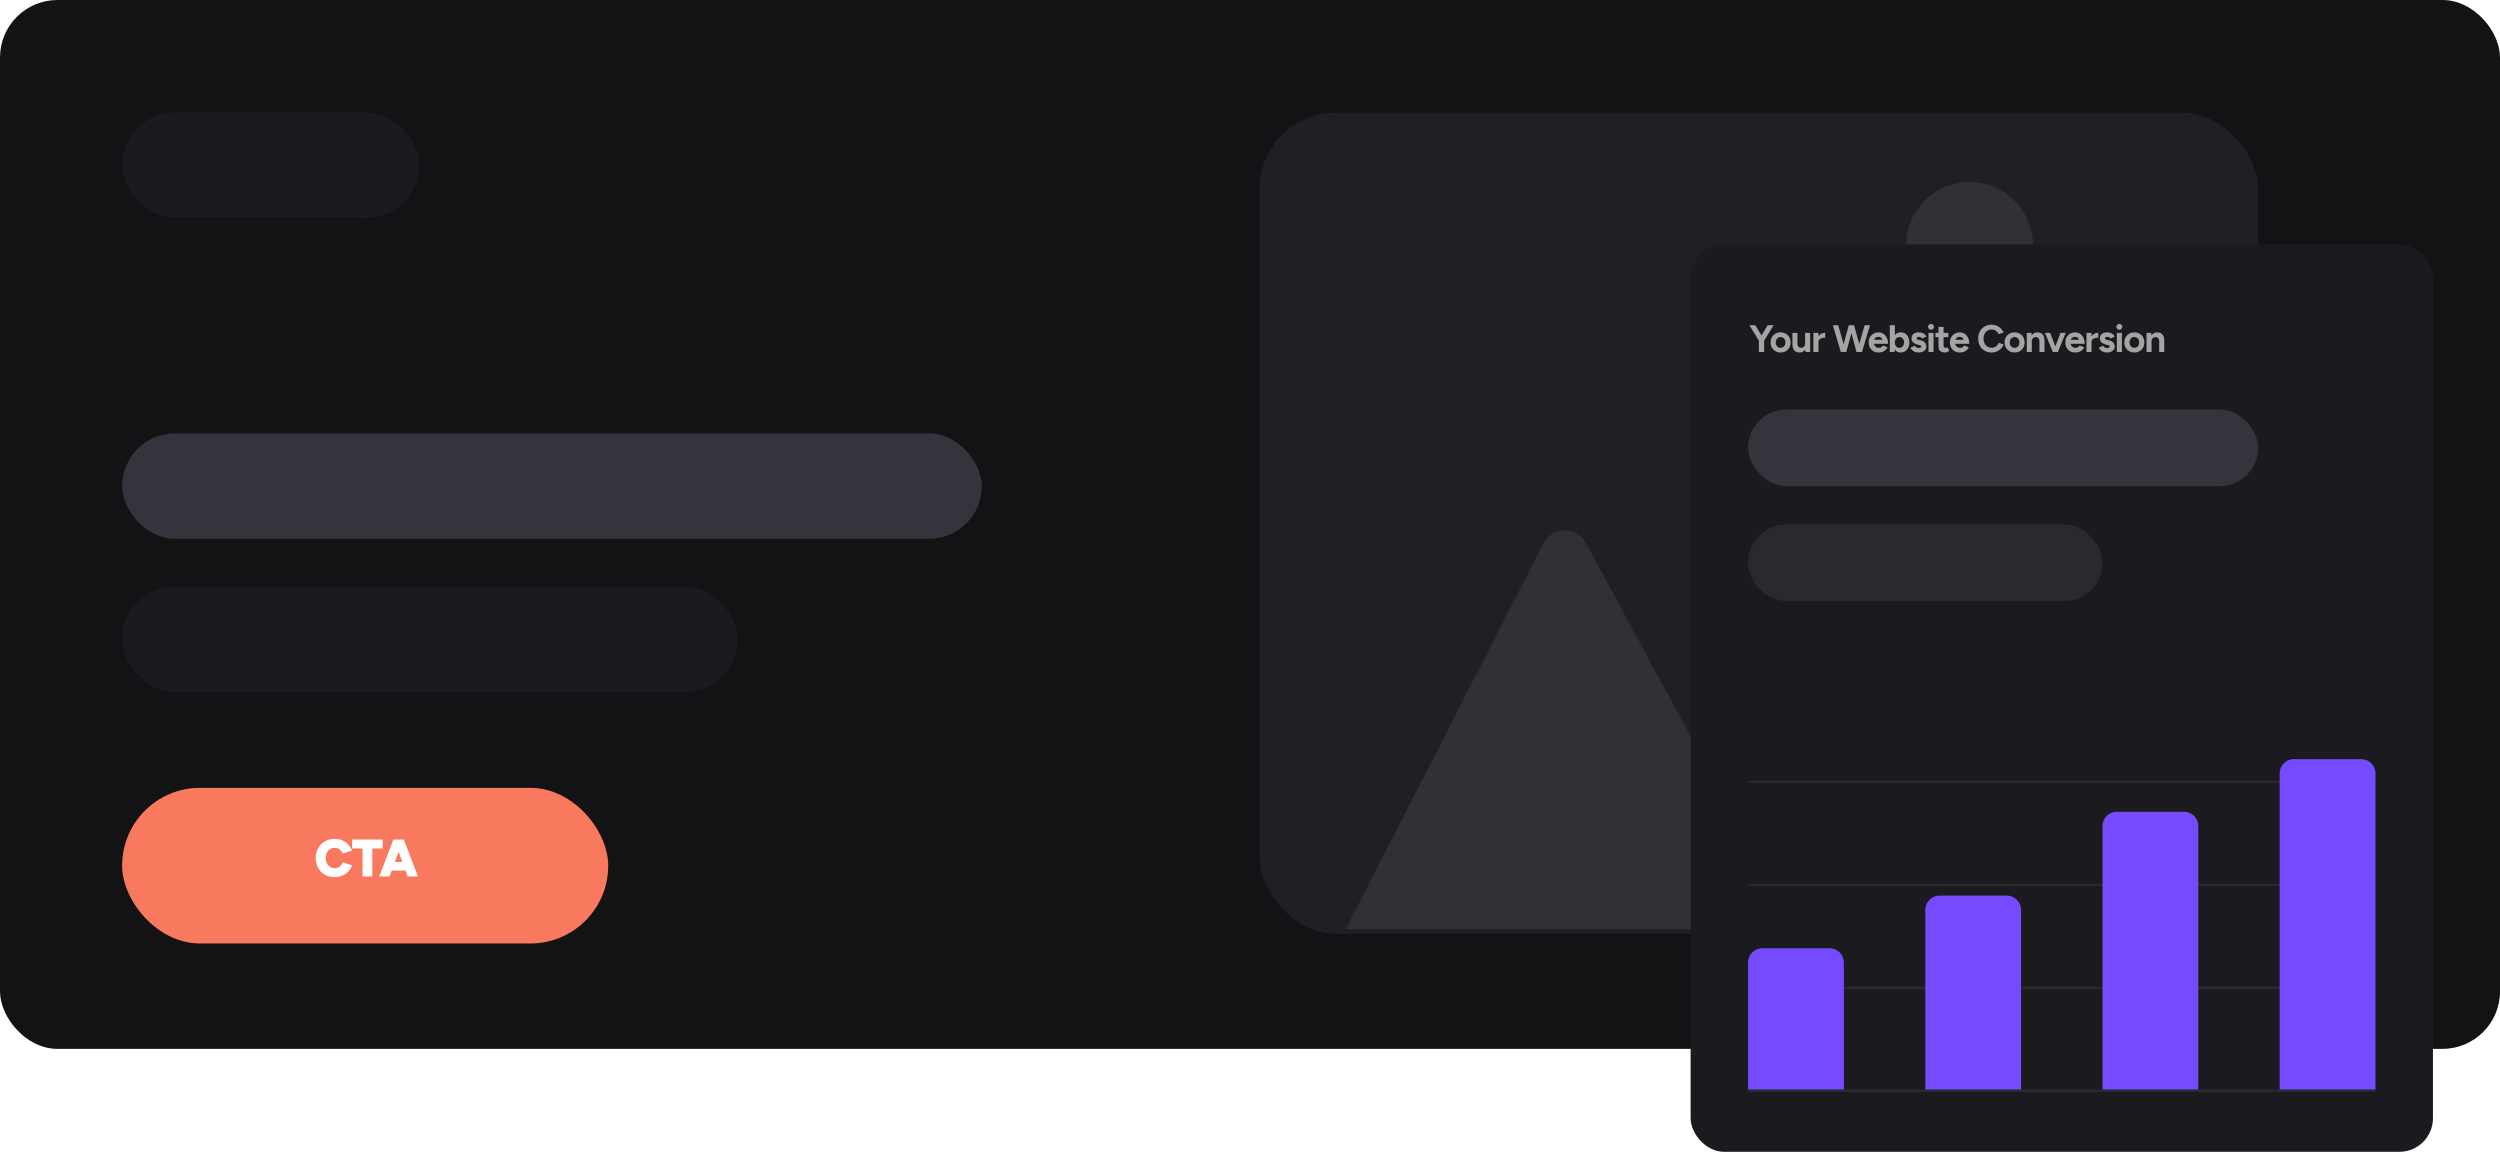
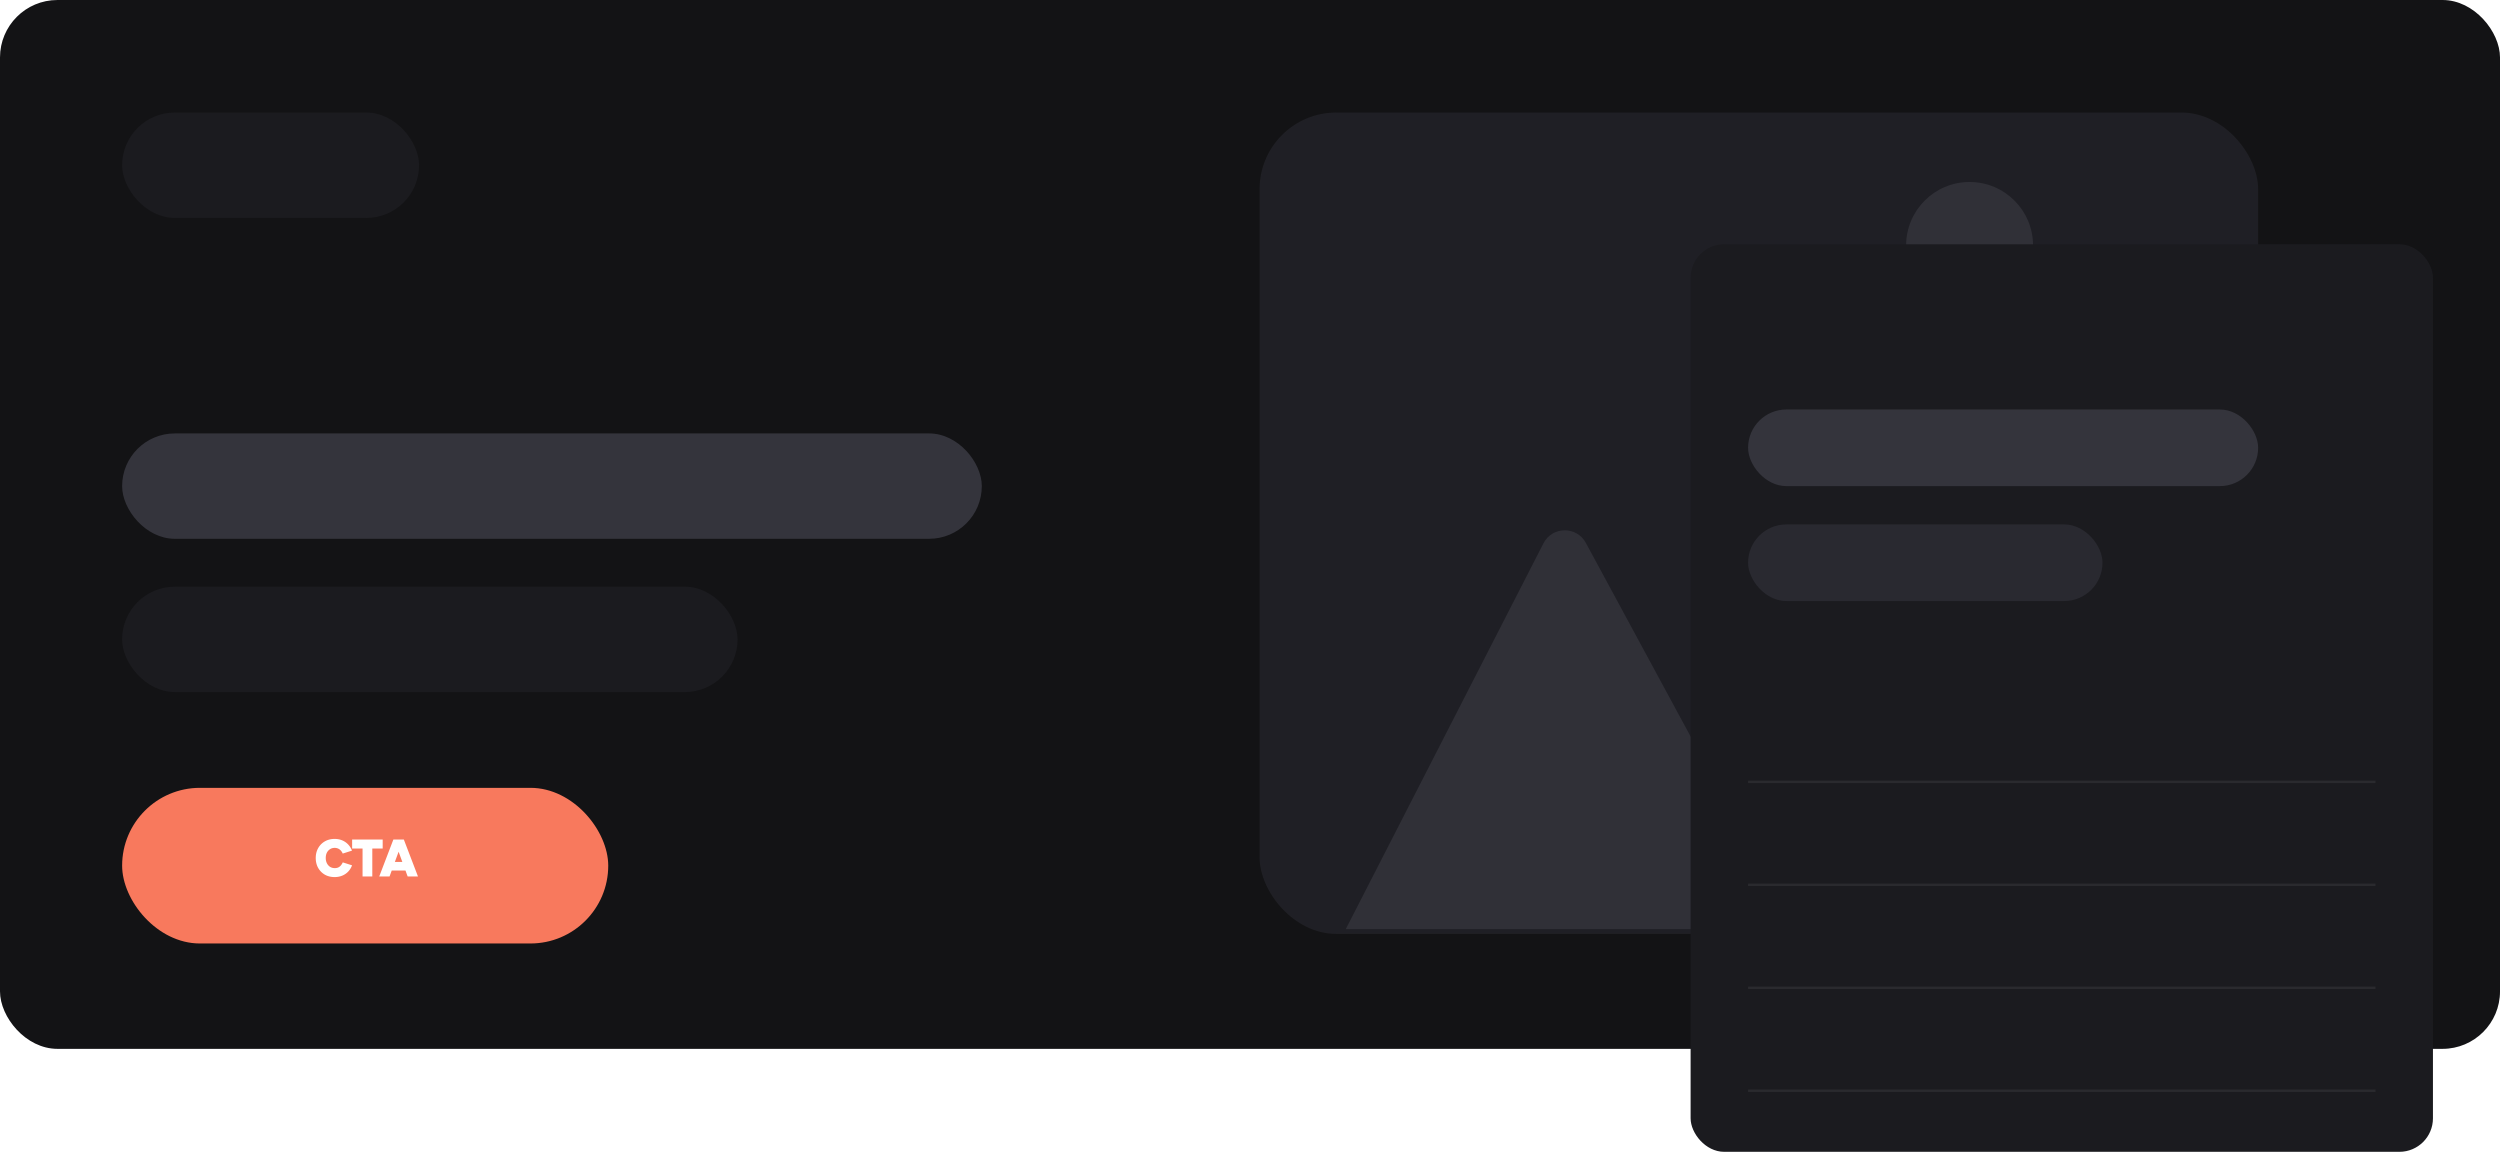
<svg xmlns="http://www.w3.org/2000/svg" width="1044" height="481" fill="none">
  <rect width="1044" height="438" rx="24" fill="#131315" />
  <rect x="51" y="181" width="359" height="44" rx="22" fill="#34343C" />
  <rect opacity=".4" x="526" y="47" width="417" height="343" rx="32" fill="#34343C" />
  <path d="M644.55 226.899L562 388h316l-82.99-126.145c-3.716-5.647-11.847-6.057-16.112-.814l-49.461 60.809c-4.496 5.526-13.163 4.714-16.553-1.552l-50.639-93.597c-3.83-7.078-14.025-6.964-17.695.198z" fill="#303037" />
  <circle cx="822.5" cy="102.5" r="26.5" fill="#303037" />
  <rect x="51" y="245" width="257" height="44" rx="22" fill="#1B1B1F" />
  <rect x="51" y="47" width="124" height="44" rx="22" fill="#1B1B1F" />
  <g filter="url(#prefix__filter0_d_967_2497)">
    <rect x="51" y="325" width="203" height="65" rx="32.5" fill="#F8795D" />
  </g>
  <path d="M170.229 366l-5.632-15.4h4.048l5.896 15.4h-4.312zm-11.858 0l5.896-15.4h4.048l-5.632 15.4h-4.312zm2.772-2.464v-3.586h10.648v3.586h-10.648zM151.403 366v-14.124h4.07V366h-4.07zm-4.356-11.66v-3.74h12.76v3.74h-12.76zM139.731 366.264c-1.54 0-2.904-.337-4.092-1.012a7.515 7.515 0 01-2.772-2.816c-.674-1.203-1.012-2.581-1.012-4.136 0-1.555.338-2.926 1.012-4.114a7.312 7.312 0 012.772-2.816c1.188-.689 2.552-1.034 4.092-1.034 1.188 0 2.259.205 3.212.616a7.307 7.307 0 012.464 1.716 7.607 7.607 0 011.584 2.552l-3.872 1.232a4.336 4.336 0 00-.792-1.254 3.2 3.2 0 00-1.144-.836c-.425-.191-.909-.286-1.452-.286-.718 0-1.356.183-1.914.55a3.687 3.687 0 00-1.32 1.474c-.308.631-.462 1.364-.462 2.2 0 .821.162 1.555.484 2.2a3.854 3.854 0 001.32 1.496c.572.352 1.225.528 1.958.528.572 0 1.064-.095 1.474-.286a3.175 3.175 0 001.078-.836 5.53 5.53 0 00.792-1.276l3.872 1.232a7.572 7.572 0 01-1.562 2.574 7.26 7.26 0 01-2.486 1.716c-.968.411-2.046.616-3.234.616z" fill="#fff" />
  <rect x="706" y="102" width="310" height="379" rx="14" fill="#1B1B1F" />
  <rect x="730" y="171" width="213" height="32" rx="16" fill="#34343C" />
  <rect x="730" y="219" width="148" height="32" rx="16" fill="#292930" />
  <path opacity=".07" stroke="#fff" d="M730 455.5h262M730 412.5h262M730 369.5h262M730 326.5h262" />
-   <path d="M730 402a6 6 0 016-6h28a6 6 0 016 6v53h-40v-53zM804 380a6 6 0 016-6h28a6 6 0 016 6v75h-40v-75zM878 345a6 6 0 016-6h28a6 6 0 016 6v110h-40V345zM952 323a6 6 0 016-6h28a6 6 0 016 6v132h-40V323z" fill="#764AFF" />
-   <path opacity=".6" d="M896.387 147v-8h1.984l.128 1.472V147h-2.112zm5.296 0v-4.096l2.112-.48V147h-2.112zm0-4.096c0-.544-.064-.965-.192-1.264-.118-.299-.288-.512-.512-.64a1.458 1.458 0 00-.784-.208c-.544-.011-.966.155-1.264.496-.288.341-.432.848-.432 1.52h-.704c0-.853.122-1.573.368-2.16.256-.597.608-1.051 1.056-1.36.448-.32.976-.48 1.584-.48.97 0 1.712.299 2.224.896.522.587.778 1.493.768 2.72l-2.112.48zM891.333 147.192c-.811 0-1.536-.176-2.176-.528a3.98 3.98 0 01-1.488-1.488c-.352-.629-.528-1.355-.528-2.176 0-.821.176-1.547.528-2.176a3.754 3.754 0 011.472-1.472c.629-.363 1.349-.544 2.16-.544.821 0 1.546.181 2.176.544a3.76 3.76 0 011.472 1.472c.352.629.528 1.355.528 2.176 0 .821-.176 1.547-.528 2.176a3.875 3.875 0 01-1.472 1.488c-.619.352-1.334.528-2.144.528zm0-1.952c.394 0 .741-.096 1.04-.288.298-.192.528-.453.688-.784.17-.341.256-.731.256-1.168 0-.437-.086-.821-.256-1.152a1.947 1.947 0 00-.72-.8 1.883 1.883 0 00-1.04-.288c-.384 0-.731.096-1.04.288a1.974 1.974 0 00-.704.8 2.476 2.476 0 00-.256 1.152c0 .437.085.827.256 1.168.17.331.41.592.72.784a1.96 1.96 0 001.056.288zM883.992 147v-8h2.112v8h-2.112zm1.056-9.296c-.32 0-.603-.117-.848-.352a1.183 1.183 0 01-.368-.864c0-.331.123-.613.368-.848.245-.245.528-.368.848-.368.331 0 .613.123.848.368.245.235.368.517.368.848 0 .331-.123.619-.368.864a1.155 1.155 0 01-.848.352zM879.881 147.192c-.512 0-.992-.075-1.44-.224a3.794 3.794 0 01-1.184-.672 3.14 3.14 0 01-.8-1.088l1.808-.832c.16.256.379.48.656.672.277.181.597.272.96.272.352 0 .624-.048.816-.144.192-.107.288-.256.288-.448a.436.436 0 00-.24-.416 2.051 2.051 0 00-.624-.24l-.736-.192c-.768-.203-1.376-.523-1.824-.96-.437-.448-.656-.96-.656-1.536 0-.821.261-1.456.784-1.904.533-.448 1.285-.672 2.256-.672.501 0 .965.075 1.392.224a3.34 3.34 0 011.12.624c.309.267.523.576.64.928l-1.744.8c-.075-.213-.256-.384-.544-.512a1.972 1.972 0 00-.864-.208c-.288 0-.512.064-.672.192a.595.595 0 00-.224.496c0 .139.075.256.224.352.149.085.363.16.64.224l1.04.256c.523.128.939.336 1.248.624.32.277.549.592.688.944.149.341.224.677.224 1.008 0 .48-.144.907-.432 1.28-.277.363-.661.645-1.152.848-.48.203-1.029.304-1.648.304zM872.797 142.792c0-.864.165-1.579.496-2.144.341-.565.773-.987 1.296-1.264a3.565 3.565 0 011.664-.416v2.048c-.491 0-.955.059-1.392.176-.427.117-.774.309-1.04.576-.267.267-.4.608-.4 1.024h-.624zM871.309 147v-8h2.112v8h-2.112zM866.544 147.192c-.789 0-1.488-.176-2.096-.528a3.943 3.943 0 01-1.44-1.488c-.341-.629-.512-1.355-.512-2.176 0-.821.176-1.547.528-2.176a3.903 3.903 0 011.472-1.472c.629-.363 1.349-.544 2.16-.544.693 0 1.333.187 1.92.56.597.363 1.077.901 1.44 1.616.363.704.544 1.563.544 2.576h-2.144c.011-.704-.064-1.264-.224-1.68-.149-.427-.363-.731-.64-.912a1.672 1.672 0 00-.976-.288c-.416 0-.768.085-1.056.256-.288.171-.507.432-.656.784-.139.341-.208.789-.208 1.344 0 .48.096.88.288 1.2.192.32.448.565.768.736.32.16.672.24 1.056.24.416 0 .752-.091 1.008-.272a1.76 1.76 0 00.608-.704l1.984.768a3.963 3.963 0 01-.88 1.168c-.352.32-.773.565-1.264.736-.491.171-1.051.256-1.68.256zm-2.672-3.632l.016-1.648h5.632v1.648h-5.648zM857.425 147l3.04-8h2.176l-3.28 8h-1.936zm-.176 0l-3.28-8h2.176l3.04 8h-1.936zM846.375 147v-8h1.984l.128 1.472V147h-2.112zm5.296 0v-4.096l2.112-.48V147h-2.112zm0-4.096c0-.544-.064-.965-.192-1.264-.117-.299-.288-.512-.512-.64a1.455 1.455 0 00-.784-.208c-.544-.011-.965.155-1.264.496-.288.341-.432.848-.432 1.52h-.704c0-.853.123-1.573.368-2.16.256-.597.608-1.051 1.056-1.36.448-.32.976-.48 1.584-.48.971 0 1.712.299 2.224.896.523.587.779 1.493.768 2.72l-2.112.48zM841.317 147.192c-.811 0-1.536-.176-2.176-.528a3.994 3.994 0 01-1.488-1.488c-.352-.629-.528-1.355-.528-2.176 0-.821.176-1.547.528-2.176a3.76 3.76 0 011.472-1.472c.629-.363 1.349-.544 2.16-.544.821 0 1.547.181 2.176.544a3.76 3.76 0 011.472 1.472c.352.629.528 1.355.528 2.176 0 .821-.176 1.547-.528 2.176a3.875 3.875 0 01-1.472 1.488c-.619.352-1.333.528-2.144.528zm0-1.952a1.88 1.88 0 001.04-.288c.299-.192.528-.453.688-.784.171-.341.256-.731.256-1.168 0-.437-.085-.821-.256-1.152a1.947 1.947 0 00-.72-.8 1.88 1.88 0 00-1.04-.288c-.384 0-.731.096-1.04.288a1.982 1.982 0 00-.704.8 2.476 2.476 0 00-.256 1.152c0 .437.085.827.256 1.168.171.331.411.592.72.784a1.96 1.96 0 001.056.288zM831.69 147.192c-1.088 0-2.053-.245-2.896-.736a5.376 5.376 0 01-1.984-2.048c-.48-.875-.72-1.877-.72-3.008s.24-2.128.72-2.992a5.27 5.27 0 011.968-2.048c.843-.501 1.808-.752 2.896-.752.768 0 1.483.139 2.144.416a5.133 5.133 0 011.728 1.136c.501.48.885 1.035 1.152 1.664l-2.032.752a3.334 3.334 0 00-.72-1.024 3.147 3.147 0 00-1.024-.688 3.032 3.032 0 00-1.248-.256 3.14 3.14 0 00-1.744.496c-.501.32-.896.763-1.184 1.328-.277.565-.416 1.221-.416 1.968 0 .747.144 1.408.432 1.984a3.411 3.411 0 001.2 1.344c.512.32 1.099.48 1.76.48a2.96 2.96 0 001.248-.256c.384-.181.72-.427 1.008-.736.299-.309.539-.667.72-1.072l2.032.736a5.225 5.225 0 01-1.152 1.728 5.217 5.217 0 01-1.728 1.168 5.533 5.533 0 01-2.16.416zM818.349 147.192c-.79 0-1.488-.176-2.096-.528a3.943 3.943 0 01-1.44-1.488c-.342-.629-.512-1.355-.512-2.176 0-.821.176-1.547.528-2.176a3.896 3.896 0 011.472-1.472c.629-.363 1.349-.544 2.16-.544.693 0 1.333.187 1.92.56.597.363 1.077.901 1.44 1.616.362.704.544 1.563.544 2.576h-2.144c.01-.704-.064-1.264-.224-1.68-.15-.427-.363-.731-.64-.912a1.674 1.674 0 00-.976-.288c-.416 0-.768.085-1.056.256-.288.171-.507.432-.656.784-.139.341-.208.789-.208 1.344 0 .48.096.88.288 1.2.192.32.448.565.768.736.32.16.672.24 1.056.24.416 0 .752-.091 1.008-.272.266-.181.469-.416.608-.704l1.984.768a3.98 3.98 0 01-.88 1.168c-.352.32-.774.565-1.264.736-.491.171-1.051.256-1.68.256zm-2.672-3.632l.016-1.648h5.632v1.648h-5.648zM812.211 147.192c-.886 0-1.558-.219-2.016-.656-.448-.437-.672-1.061-.672-1.872v-8.16h2.112v7.696c0 .341.074.603.224.784.149.171.368.256.656.256.106 0 .224-.021.352-.064a2.18 2.18 0 00.4-.224l.736 1.584a3.344 3.344 0 01-.864.464c-.31.128-.619.192-.928.192zm-3.984-6.4V139h5.408v1.792h-5.408zM805.336 147v-8h2.112v8h-2.112zm1.056-9.296c-.32 0-.603-.117-.848-.352a1.18 1.18 0 01-.368-.864c0-.331.122-.613.368-.848.245-.245.528-.368.848-.368.33 0 .613.123.848.368.245.235.368.517.368.848 0 .331-.123.619-.368.864a1.156 1.156 0 01-.848.352zM801.225 147.192c-.512 0-.992-.075-1.44-.224a3.794 3.794 0 01-1.184-.672 3.128 3.128 0 01-.8-1.088l1.808-.832c.16.256.378.48.656.672.277.181.597.272.96.272.352 0 .624-.048.816-.144.192-.107.288-.256.288-.448a.436.436 0 00-.24-.416 2.073 2.073 0 00-.624-.24l-.736-.192c-.768-.203-1.376-.523-1.824-.96-.438-.448-.656-.96-.656-1.536 0-.821.261-1.456.784-1.904.533-.448 1.285-.672 2.256-.672.501 0 .965.075 1.392.224.437.149.81.357 1.12.624.309.267.522.576.64.928l-1.744.8c-.075-.213-.256-.384-.544-.512a1.972 1.972 0 00-.864-.208c-.288 0-.512.064-.672.192a.593.593 0 00-.224.496c0 .139.074.256.224.352.149.085.362.16.64.224l1.04.256c.522.128.938.336 1.248.624.32.277.549.592.688.944.149.341.224.677.224 1.008 0 .48-.144.907-.432 1.28-.278.363-.662.645-1.152.848-.48.203-1.03.304-1.648.304zM789.184 147v-11.2h2.112v9.712l-.112 1.488h-2zm4.528.192c-.672 0-1.243-.171-1.712-.512-.459-.341-.811-.827-1.056-1.456-.246-.629-.368-1.371-.368-2.224 0-.864.122-1.605.368-2.224.245-.629.597-1.115 1.056-1.456.469-.341 1.04-.512 1.712-.512.736 0 1.37.171 1.904.512.544.341.965.827 1.264 1.456.298.619.448 1.36.448 2.224 0 .853-.15 1.595-.448 2.224-.299.629-.72 1.115-1.264 1.456-.534.341-1.168.512-1.904.512zm-.544-1.936c.384 0 .72-.096 1.008-.288a1.99 1.99 0 00.704-.8c.17-.341.256-.731.256-1.168 0-.437-.086-.827-.256-1.168a1.772 1.772 0 00-.688-.784 1.775 1.775 0 00-1.008-.288c-.363 0-.688.096-.976.288a1.912 1.912 0 00-.672.8c-.16.331-.24.715-.24 1.152 0 .437.08.827.24 1.168.16.341.378.608.656.8.288.192.613.288.976.288zM784.419 147.192c-.789 0-1.488-.176-2.096-.528a3.943 3.943 0 01-1.44-1.488c-.341-.629-.512-1.355-.512-2.176 0-.821.176-1.547.528-2.176a3.903 3.903 0 011.472-1.472c.629-.363 1.349-.544 2.16-.544.693 0 1.333.187 1.92.56.597.363 1.077.901 1.44 1.616.363.704.544 1.563.544 2.576h-2.144c.011-.704-.064-1.264-.224-1.68-.149-.427-.363-.731-.64-.912a1.672 1.672 0 00-.976-.288c-.416 0-.768.085-1.056.256-.288.171-.507.432-.656.784-.139.341-.208.789-.208 1.344 0 .48.096.88.288 1.2.192.32.448.565.768.736.32.16.672.24 1.056.24.416 0 .752-.091 1.008-.272a1.76 1.76 0 00.608-.704l1.984.768a3.963 3.963 0 01-.88 1.168c-.352.32-.773.565-1.264.736-.491.171-1.051.256-1.68.256zm-2.672-3.632l.016-1.648h5.632v1.648h-5.648zM775.47 147l3.216-11.2h2.224l-3.344 11.2h-2.096zm-6.752 0l-3.312-11.2h2.224l3.184 11.2h-2.096zm.288 0l3.056-11.2h1.984l-3.04 11.2h-2zm6.256 0l-3.008-11.2h1.984l3.12 11.2h-2.096zM758.761 142.792c0-.864.166-1.579.496-2.144.342-.565.774-.987 1.296-1.264a3.568 3.568 0 011.664-.416v2.048c-.49 0-.954.059-1.392.176-.426.117-.773.309-1.04.576-.266.267-.4.608-.4 1.024h-.624zM757.273 147v-8h2.112v8h-2.112zM753.94 147l-.128-1.472V139h2.112v8h-1.984zm-5.424-3.424V139h2.112v4.096l-2.112.48zm2.112-.48c0 .533.058.955.176 1.264.128.299.304.517.528.656.234.128.496.192.784.192.554.011.976-.155 1.264-.496.288-.352.432-.859.432-1.52h.72c0 .853-.128 1.579-.384 2.176-.246.587-.598 1.04-1.056 1.36-.448.309-.976.464-1.584.464-.96 0-1.702-.293-2.224-.88-.512-.597-.768-1.509-.768-2.736l2.112-.48zM743.602 147.192c-.811 0-1.536-.176-2.176-.528a3.994 3.994 0 01-1.488-1.488c-.352-.629-.528-1.355-.528-2.176 0-.821.176-1.547.528-2.176a3.76 3.76 0 011.472-1.472c.629-.363 1.349-.544 2.16-.544.821 0 1.547.181 2.176.544a3.76 3.76 0 011.472 1.472c.352.629.528 1.355.528 2.176 0 .821-.176 1.547-.528 2.176a3.875 3.875 0 01-1.472 1.488c-.619.352-1.333.528-2.144.528zm0-1.952a1.88 1.88 0 001.04-.288c.299-.192.528-.453.688-.784.171-.341.256-.731.256-1.168 0-.437-.085-.821-.256-1.152a1.947 1.947 0 00-.72-.8 1.88 1.88 0 00-1.04-.288c-.384 0-.731.096-1.04.288a1.982 1.982 0 00-.704.8 2.476 2.476 0 00-.256 1.152c0 .437.085.827.256 1.168.171.331.411.592.72.784a1.96 1.96 0 001.056.288zM736.635 142.376l-2.064-.528 3.6-6.048h2.496l-4.032 6.576zM734.507 147v-5.376h2.192V147h-2.192zm.064-4.624l-4.032-6.576h2.496l3.6 6.048-2.064.528z" fill="#fff" />
  <defs>
    <filter id="prefix__filter0_d_967_2497" x="25.1" y="303.1" width="254.8" height="116.8" filterUnits="userSpaceOnUse" color-interpolation-filters="sRGB">
      <feFlood flood-opacity="0" result="BackgroundImageFix" />
      <feColorMatrix in="SourceAlpha" values="0 0 0 0 0 0 0 0 0 0 0 0 0 0 0 0 0 0 127 0" result="hardAlpha" />
      <feOffset dy="4" />
      <feGaussianBlur stdDeviation="12.95" />
      <feComposite in2="hardAlpha" operator="out" />
      <feColorMatrix values="0 0 0 0 0.973 0 0 0 0 0.475 0 0 0 0 0.365 0 0 0 0.3 0" />
      <feBlend in2="BackgroundImageFix" result="effect1_dropShadow_967_2497" />
      <feBlend in="SourceGraphic" in2="effect1_dropShadow_967_2497" result="shape" />
    </filter>
  </defs>
</svg>